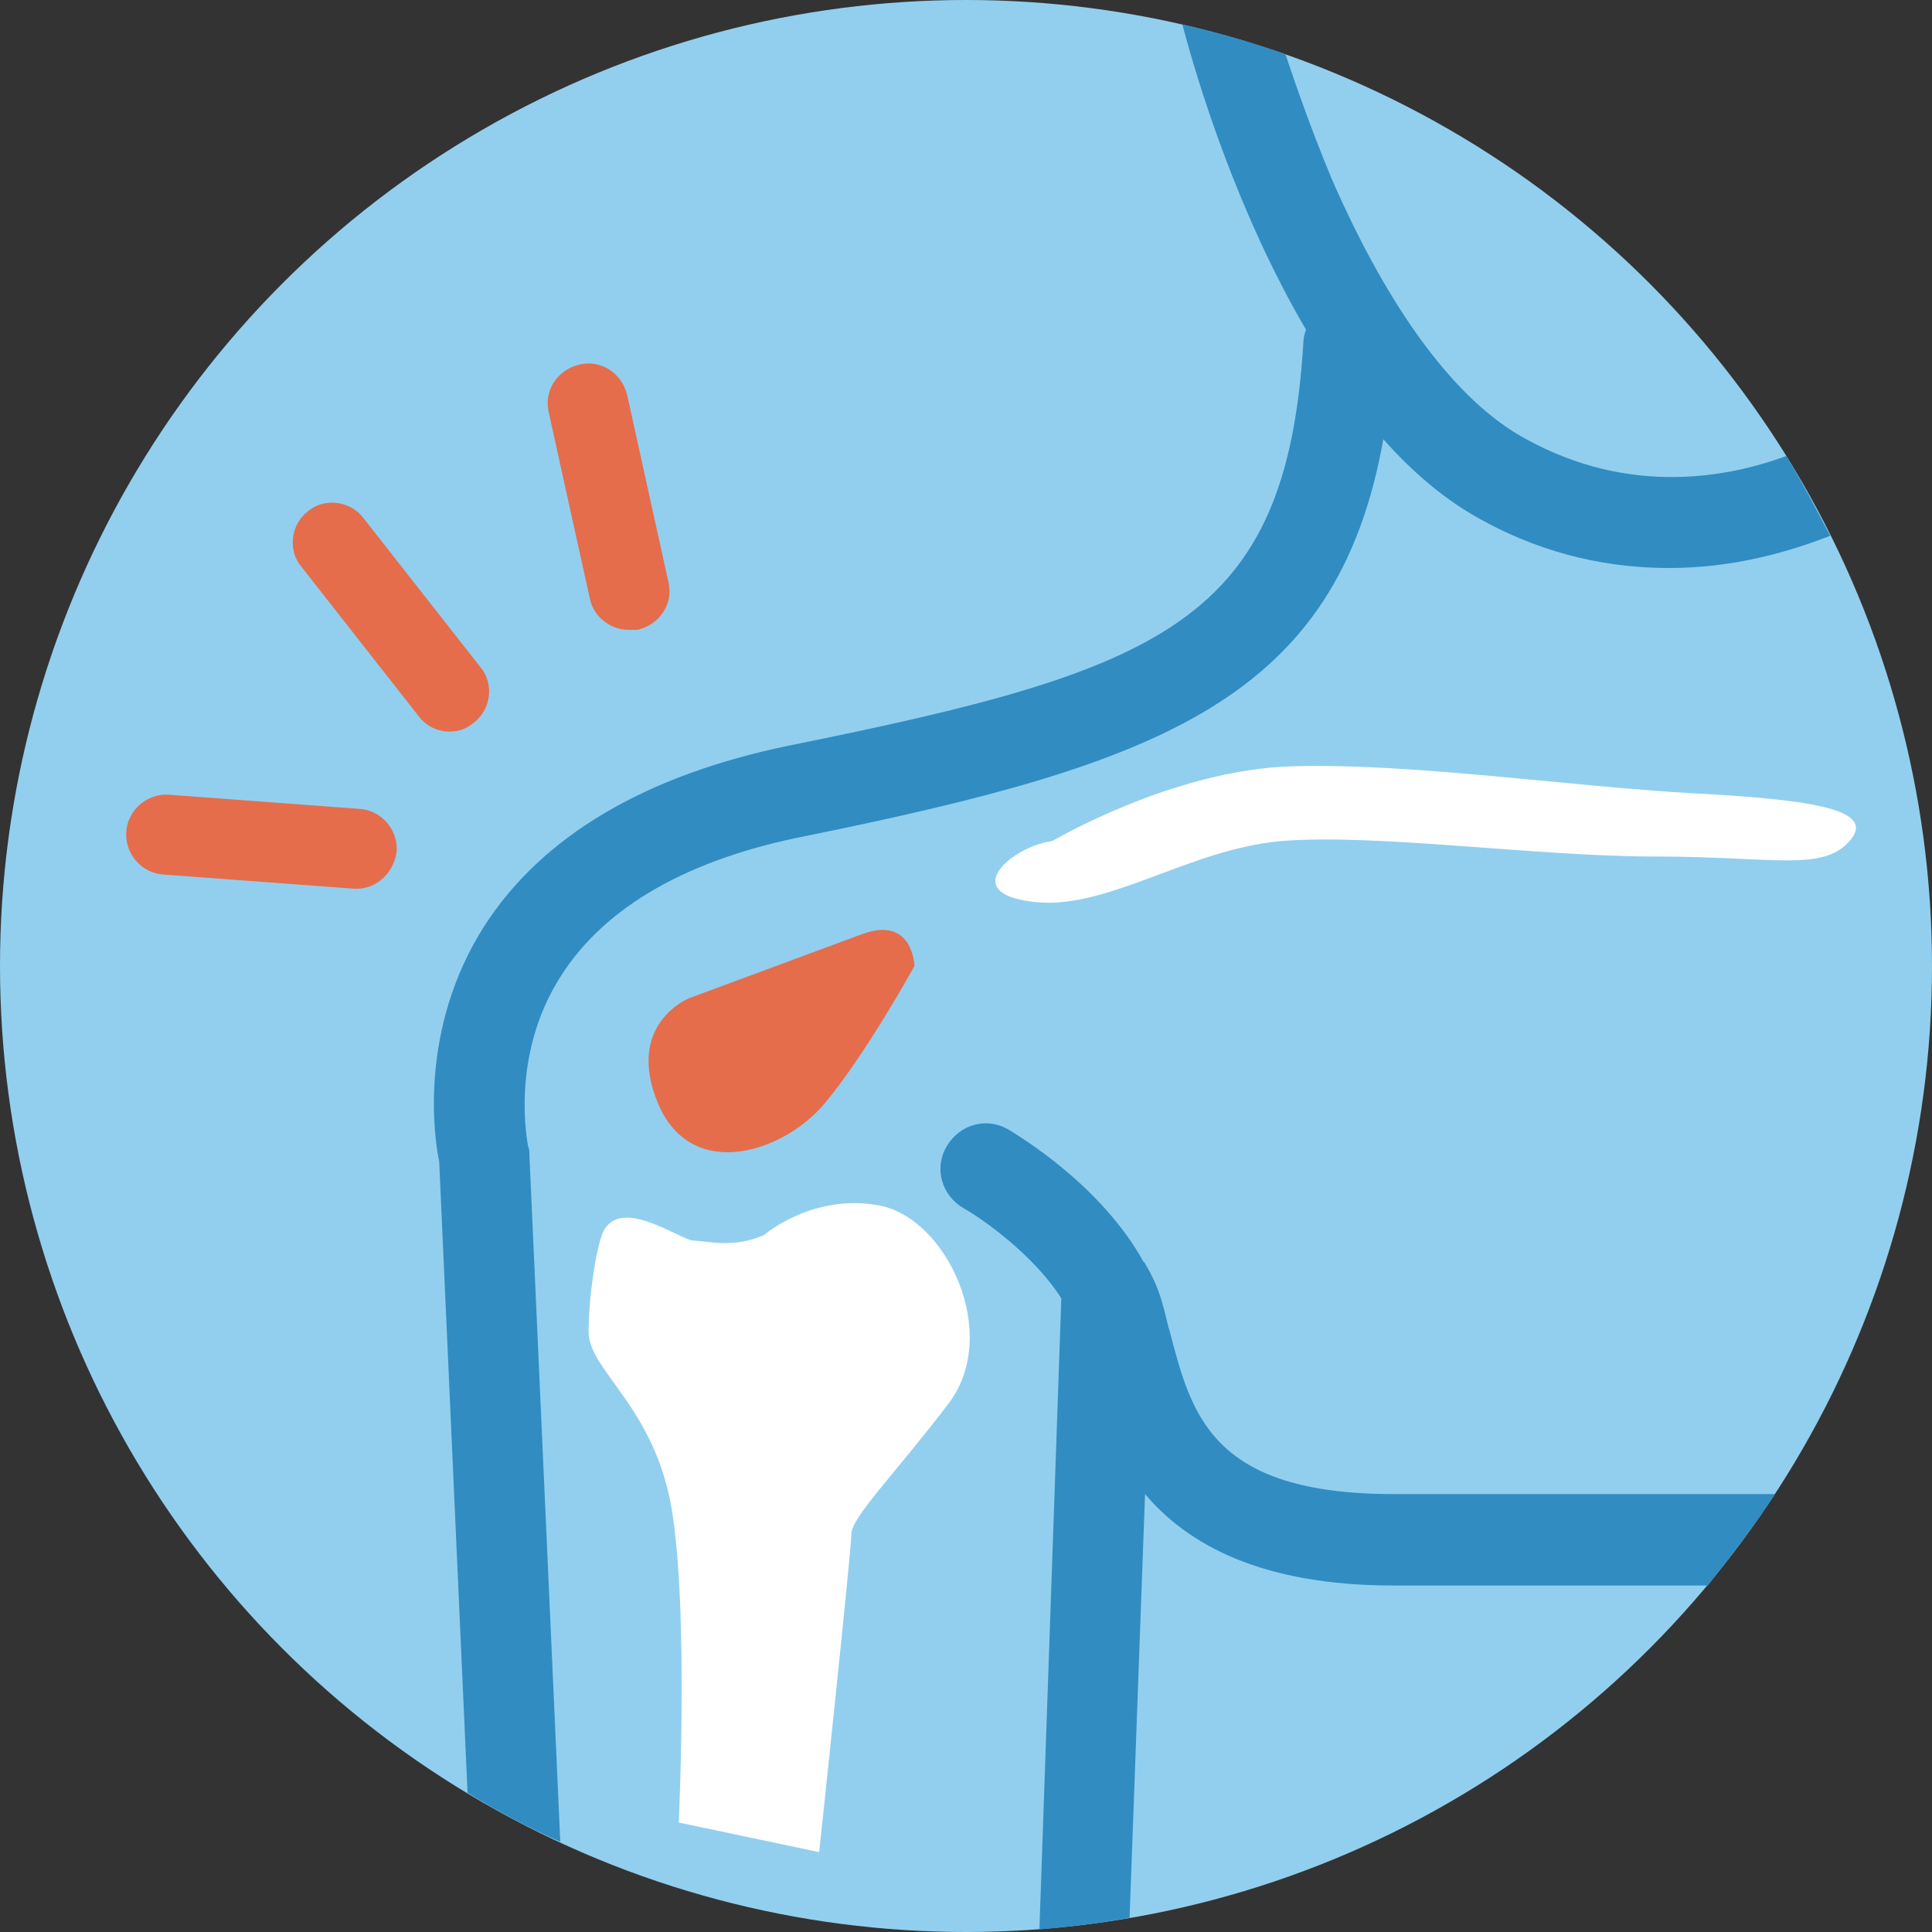
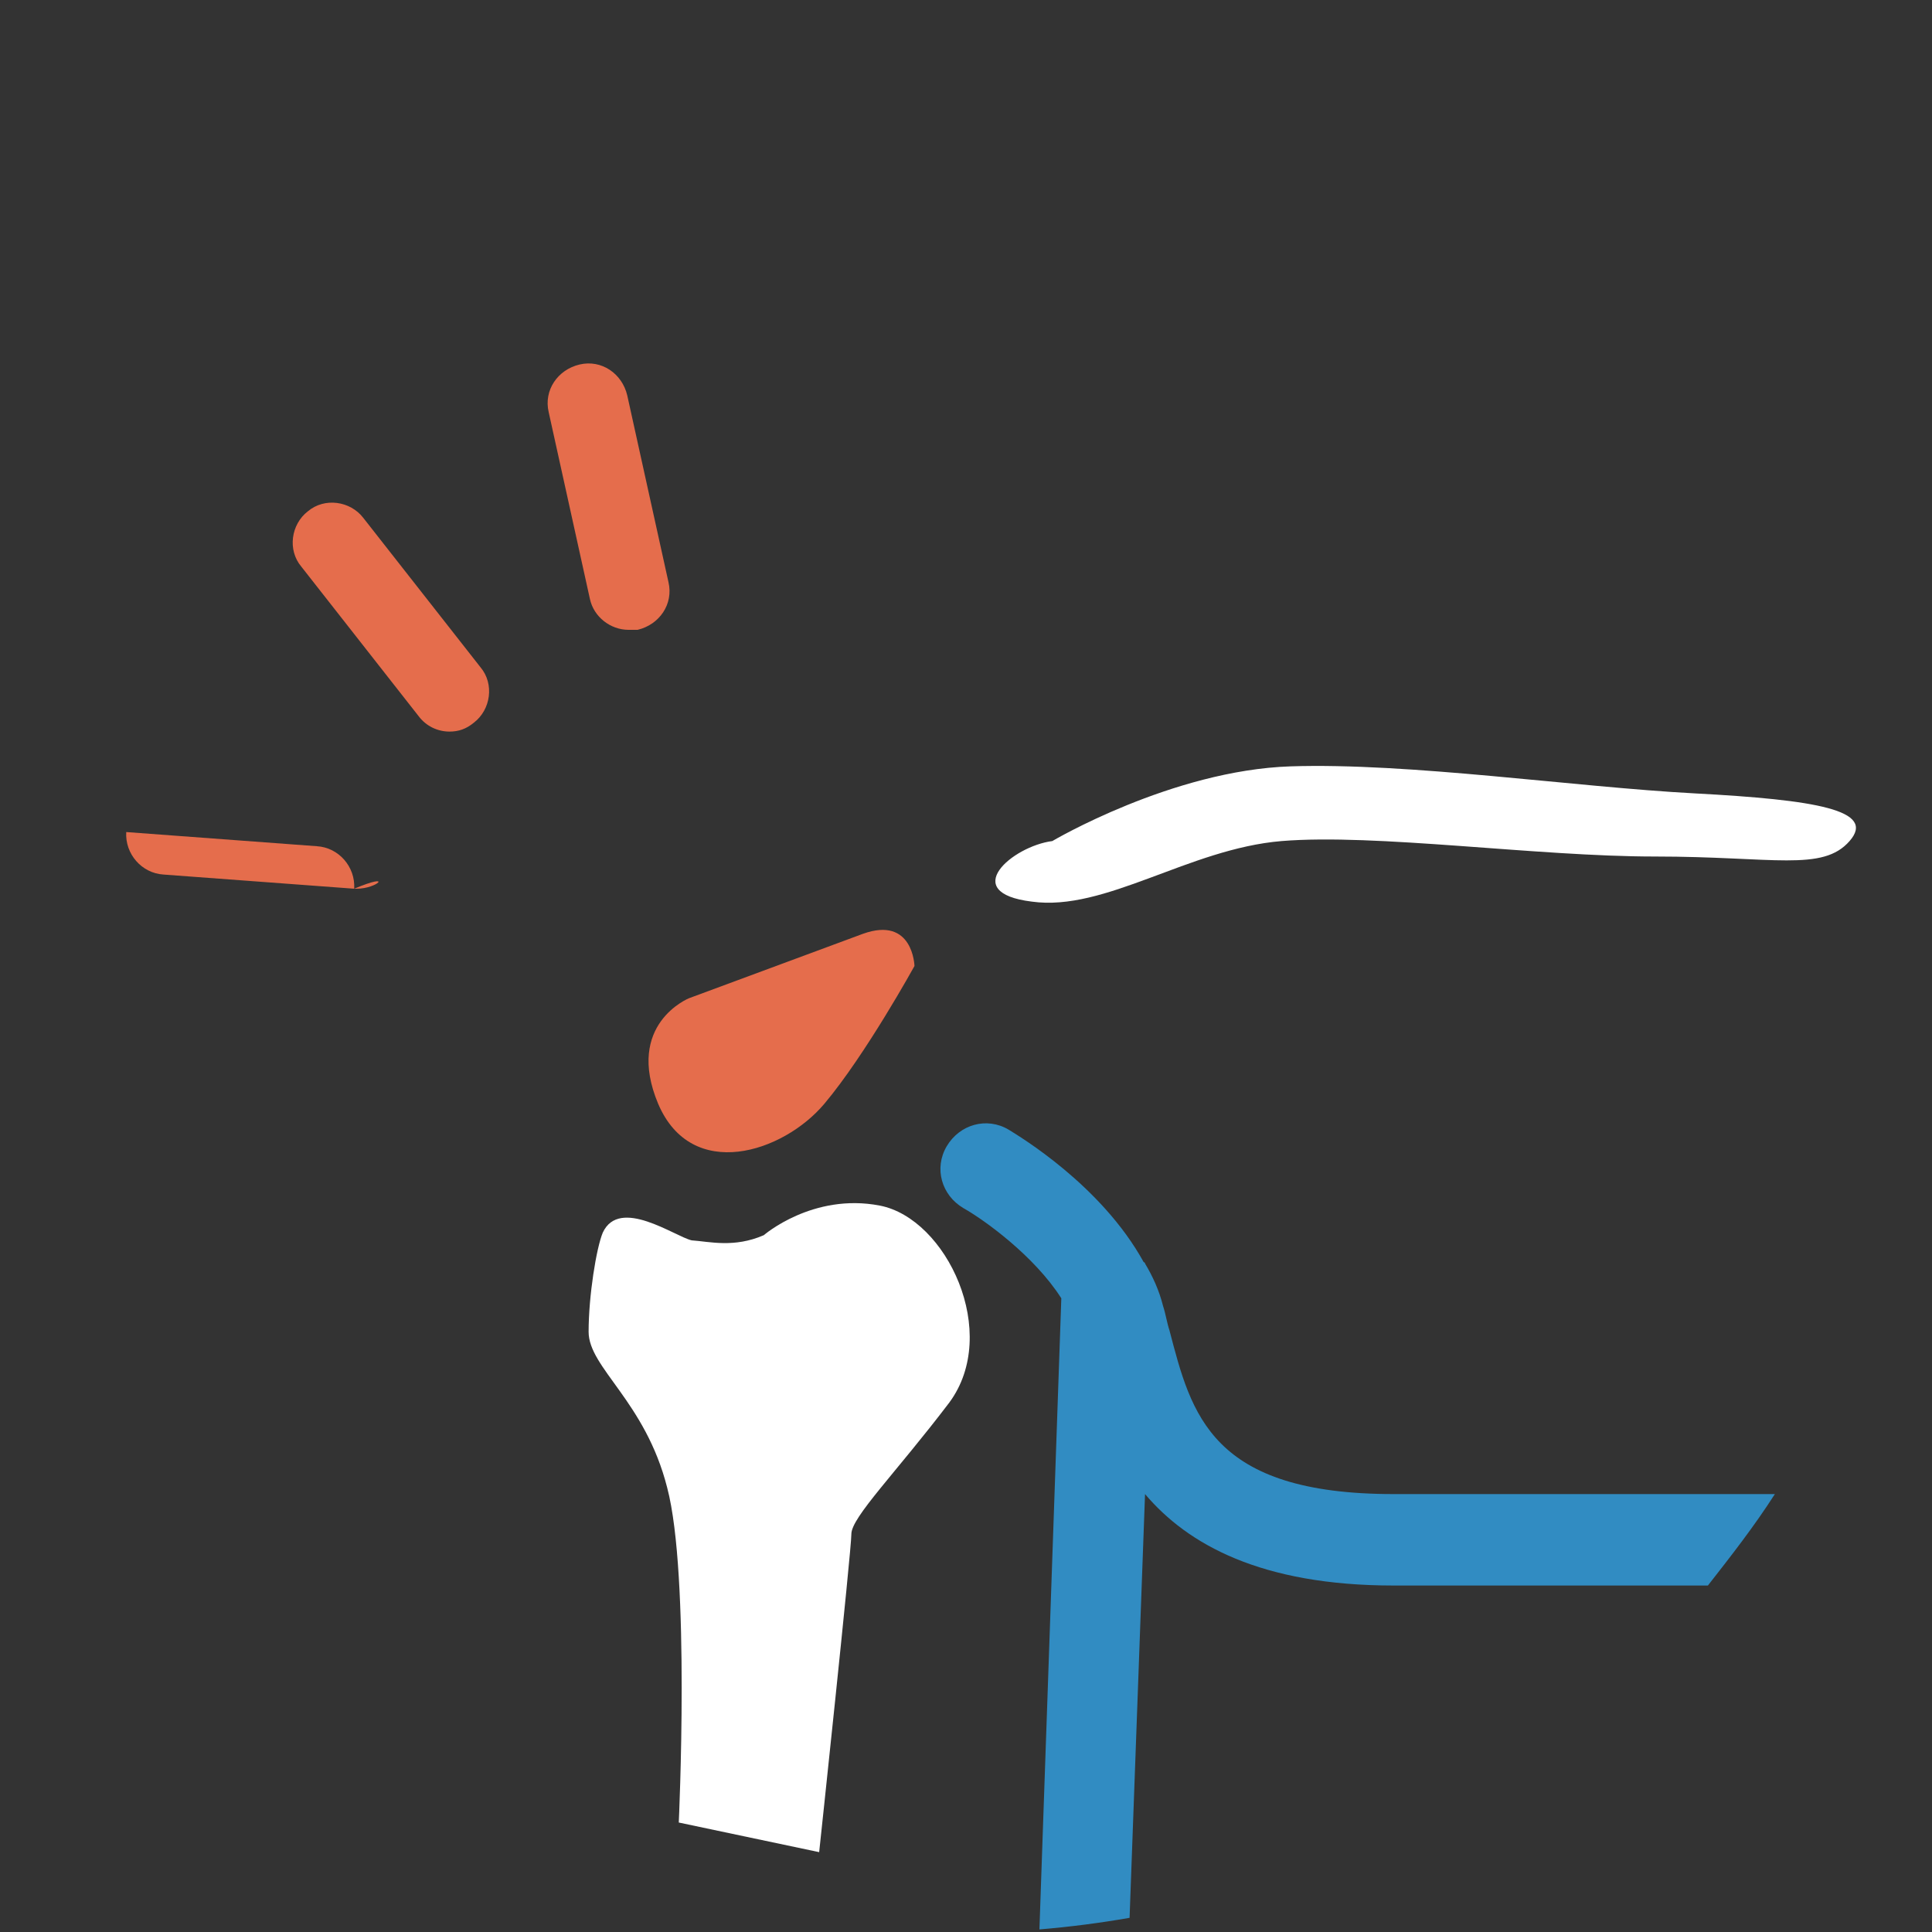
<svg xmlns="http://www.w3.org/2000/svg" version="1.1" id="Livello_1" x="0px" y="0px" viewBox="0 0 150 150" style="enable-background:new 0 0 150 150;" xml:space="preserve">
  <rect x="0" y="0" width="150" height="150" fill="#333333" stroke="none" />
  <style type="text/css">
	.st0{fill:#92CFEE;}
	.st1{fill:#318CC2;}
	.st2{fill:#E56D4C;}
	.st3{fill:#FFFFFF;}
</style>
  <g>
    <g>
      <g>
-         <circle class="st0" cx="75" cy="75" r="75" />
-       </g>
+         </g>
    </g>
    <g>
      <g>
        <g>
-           <path class="st1" d="M142.1,41.6c-1.1-2.1-2.2-4.2-3.4-6.2c-4.6,1.7-12.2,3.1-20.2-1.3c-5.4-2.9-10.6-9.9-15.1-20.2      c-1.5-3.6-2.7-7-3.6-9.7c-2.6-0.9-5.3-1.7-8-2.3c1.1,4.2,4.2,14.5,9.6,23.7c-0.1,0.3-0.2,0.6-0.2,0.9      C99.9,48.3,90.4,52,61.2,57.9c-11.1,2.3-19.1,7-23.6,14c-5.1,8-3.9,16.4-3.5,18.3l2.2,49c2.3,1.4,4.7,2.7,7.2,3.8l-2.4-53.4      c0-0.2,0-0.4-0.1-0.6c0-0.1-1.5-7,2.6-13.3c3.4-5.3,9.8-9,19-10.8c27.5-5.6,41.2-10.6,44.8-30.8c2.3,2.6,4.9,4.8,7.7,6.3      c5.1,2.8,10.1,3.7,14.5,3.7C134.7,44.1,139,42.8,142.1,41.6z" />
          <path class="st1" d="M137.8,116h-29.6c-14.2,0-15.7-6.2-17.4-12.7c-0.2-0.6-0.3-1.3-0.5-1.9c-0.3-1.2-0.8-2.3-1.4-3.3      c0,0,0-0.1-0.1-0.1c-3.3-6-9.7-9.8-10.5-10.3c-1.7-1-3.8-0.4-4.8,1.3c-1,1.7-0.4,3.8,1.3,4.8c1.6,0.9,5.5,3.7,7.6,7l-1.7,49      c2.4-0.2,4.7-0.5,7-0.9l1.2-32.9c3.3,3.9,9,7.1,19.3,7.1h24.4C134.4,120.8,136.2,118.5,137.8,116z" />
        </g>
      </g>
      <g>
        <path class="st2" d="M67,72.5l-13.5,5c0,0-5,2-2.4,8.2c2.6,6.1,9.7,3.8,12.9,0c3.2-3.8,7-10.7,7-10.7S70.9,71.1,67,72.5z" />
        <path class="st3" d="M59.3,95.9c0,0,3.8-3.3,9-2.3s9.4,9.9,5.4,15.3c-4.1,5.4-7.6,8.9-7.6,10.2c0,1.3-2.5,24.7-2.5,24.7     l-10.9-2.3c0,0,0.9-19.2-0.9-26c-1.7-6.7-6.1-9.3-6.1-12.1s0.6-6.5,1.1-7.7c1.3-2.8,5.6,0.3,6.9,0.6C55.1,96.4,57,96.9,59.3,95.9     z" />
        <path class="st3" d="M81.7,65.3c0,0,9.3-5.5,18.5-5.8s22,1.6,31.4,2.1s14.1,1.3,12,3.7c-2.1,2.4-5.9,1.2-15.1,1.2     c-9.2,0-21.7-1.8-29-1.2c-7.2,0.6-13.7,5.5-19.4,4.7C74.4,69.3,78.6,65.7,81.7,65.3z" />
      </g>
      <g>
        <g>
          <path class="st2" d="M34.9,56.8c-0.9,0-1.8-0.4-2.4-1.2l-9.1-11.6c-1.1-1.3-0.8-3.3,0.5-4.3c1.3-1.1,3.3-0.8,4.3,0.5l9.1,11.6      c1.1,1.3,0.8,3.3-0.5,4.3C36.2,56.6,35.6,56.8,34.9,56.8z" />
        </g>
        <g>
-           <path class="st2" d="M27.7,69c-0.1,0-0.2,0-0.2,0l-14.8-1.1c-1.7-0.1-3-1.6-2.9-3.3c0.1-1.7,1.6-3,3.3-2.9l14.8,1.1      c1.7,0.1,3,1.6,2.9,3.3C30.6,67.7,29.3,69,27.7,69z" />
+           <path class="st2" d="M27.7,69c-0.1,0-0.2,0-0.2,0l-14.8-1.1c-1.7-0.1-3-1.6-2.9-3.3l14.8,1.1      c1.7,0.1,3,1.6,2.9,3.3C30.6,67.7,29.3,69,27.7,69z" />
        </g>
        <g>
          <path class="st2" d="M48.8,48.9c-1.4,0-2.7-1-3-2.4L42.6,32c-0.4-1.7,0.7-3.3,2.4-3.7c1.7-0.4,3.3,0.7,3.7,2.4l3.2,14.5      c0.4,1.7-0.7,3.3-2.4,3.7C49.2,48.9,49,48.9,48.8,48.9z" />
        </g>
      </g>
    </g>
  </g>
</svg>